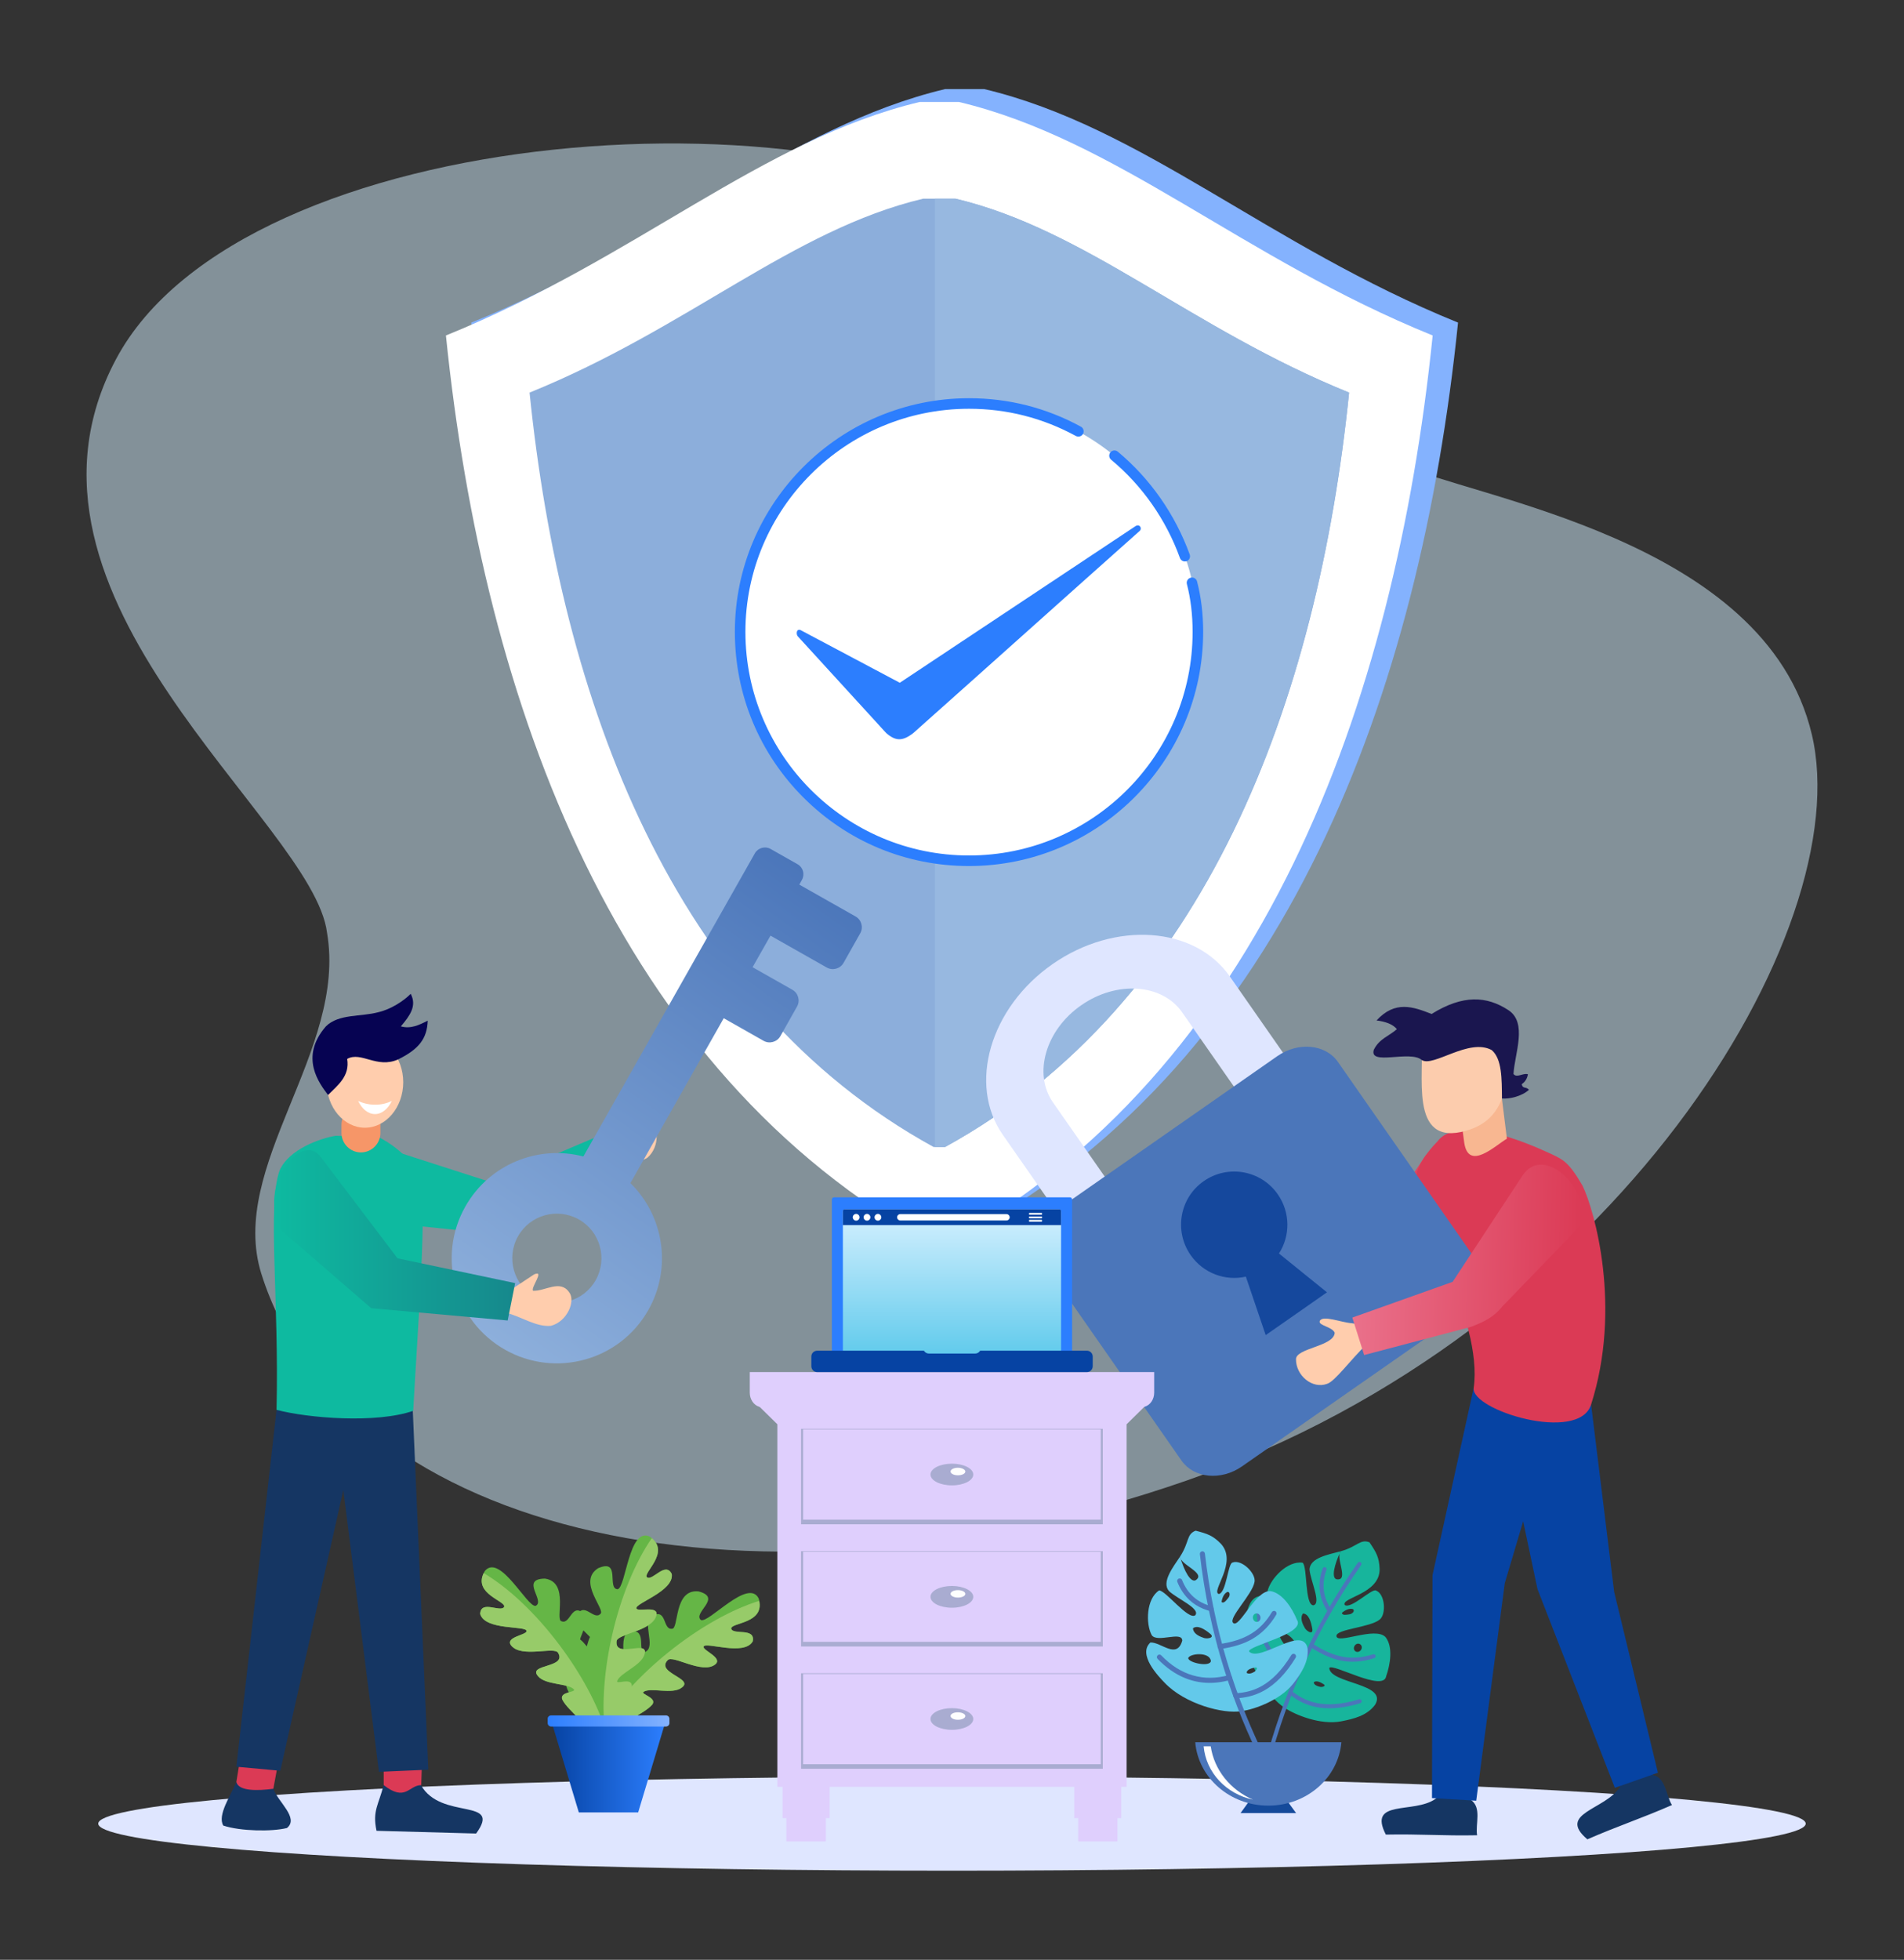
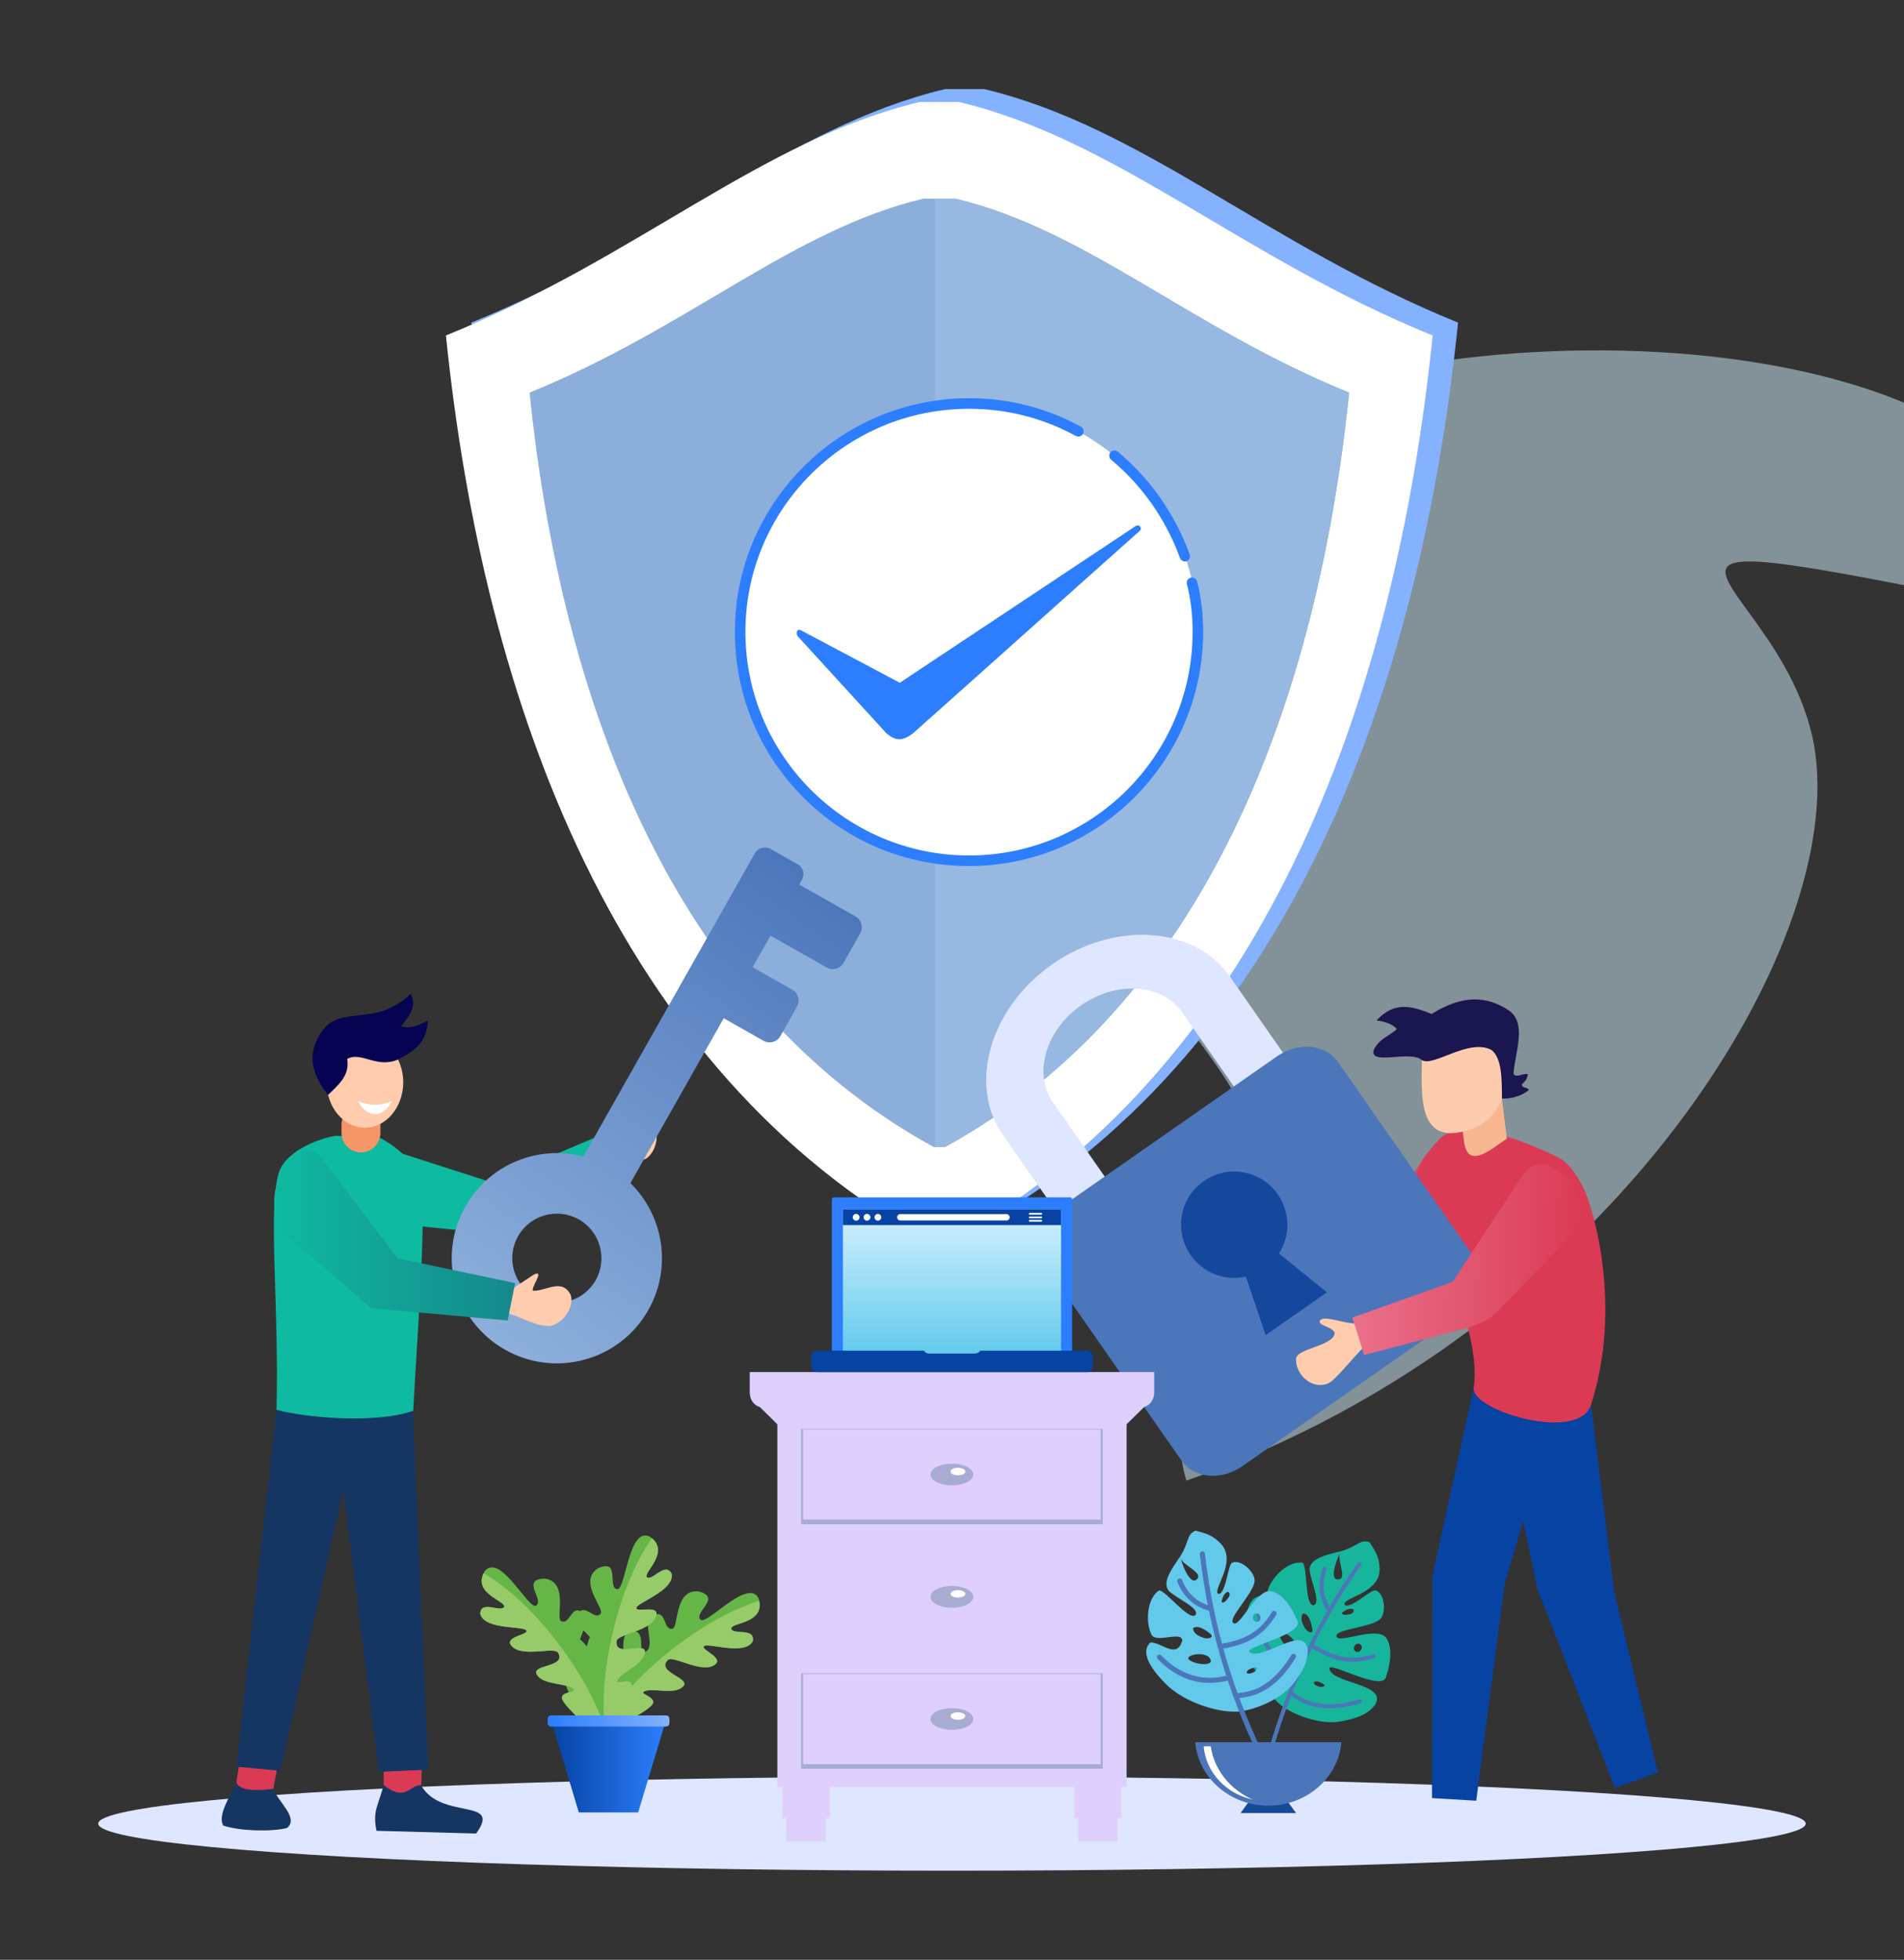
<svg xmlns="http://www.w3.org/2000/svg" width="1967.014" height="2024.22" enable-background="new 0 0 2000 2000" viewBox="16.515 -12.11 1967.014 2024.22" id="data-security">
  <rect x="16.515" y="-12.11" width="1967.014" height="2024.22" fill="#333333" stroke="none" />
  <ellipse cx="1000" cy="1871.5" fill="#dfe6ff" rx="882" ry="48.6" />
-   <path fill="#d5f0ff" d="M1888.3,746.5c48,202.8-203.9,617-646.1,770.7c-442.4,153.7-870.2,58-955.7-213.7     c-34.8-111.2,88.7-229.9,67.9-352c-14-115.3-349.1-345.8-218.2-592.3c130.9-246.7,751-289.6,971.2-124.9     c220.3,164.9,296.4,208.2,351,231.5C1537.5,502.7,1840.4,543.8,1888.3,746.5L1888.3,746.5z" opacity=".5" />
+   <path fill="#d5f0ff" d="M1888.3,746.5c48,202.8-203.9,617-646.1,770.7c-34.8-111.2,88.7-229.9,67.9-352c-14-115.3-349.1-345.8-218.2-592.3c130.9-246.7,751-289.6,971.2-124.9     c220.3,164.9,296.4,208.2,351,231.5C1537.5,502.7,1840.4,543.8,1888.3,746.5L1888.3,746.5z" opacity=".5" />
  <path fill="#65b646" fill-rule="evenodd" d="M651.9,1783.3c5.2-18.1,29-23.7,38.6-34.8c5.1-7.2-12.5-10.6-9.1-13.1     c7.5-4.9,29.9,3.1,39.4-4.3c13.5-9.5-27.3-15.2-14.4-28.4c5.1-5.8,35.4,14.7,48.8,4.6c9.2-6.9-13.2-14.7-11.7-18.6     c1.7-5.4,41.8,10.2,50.7-5.4c3.1-14.6-20.3-6.2-22.2-13.1c-0.8-6.6,36.3-4.9,28.3-31.3c-10.8-21.6-52.1,26.5-59.8,22.2     c-8.4-7.6,22.8-23-2.4-29.5c-25.9-2.6-20,39.5-27.5,38.6c-9.4,1.2-5.2-21-19.5-13.6c-12.8,6.2,4,32.3-8.1,37.5     c-8.8,0.8,2.5-22.9-14.3-21.6c-17.1,2-0.3,41.5-12.4,46.6c-5.5,3.5-3.7-23.4-14.5-18.1c-11.7,7.5-6.1,38-9.1,57.1     C639.8,1767.4,644.8,1774,651.9,1783.3L651.9,1783.3z" clip-rule="evenodd" />
  <path fill="#65b646" fill-rule="evenodd" d="M660.5,1780.2c-7.1-17.5,8.1-36.5,8.8-51.2c-0.5-8.8-16.4-0.7-15.2-4.7     c2.9-8.4,25.4-16.1,28.3-27.7c4.7-15.8-30.9,5-28.9-13.4c0.4-7.7,36.9-10.3,41.1-26.5c2.9-11.1-19.4-3.4-20.6-7.4     c-2-5.3,39.1-17.8,36.5-35.6c-6.6-13.4-19.8,7.6-25.6,3.4c-4.7-4.7,25.5-26.3,2.9-42.1c-21.8-10.3-24.6,53-33.3,54.4     c-11.3-0.8,3.7-32.1-20.1-21.7c-22,14,8.7,43.4,2.2,47.3c-6.6,6.8-17-13.2-23.7,1.3c-6.2,12.8,23.1,22.9,16.8,34.5     c-6.5,6.1-12.2-19.5-24.6-8.2c-12.2,12.2,25.4,32.9,19,44.4c-2.2,6.2-17.4-16.1-22.6-5.3c-4.6,13.1,18.8,33.6,28.1,50.4     C641.2,1775.1,649.2,1777.2,660.5,1780.2L660.5,1780.2z" clip-rule="evenodd" />
  <path fill="#65b646" fill-rule="evenodd" d="M626.3,1786.4c-0.6-18.8-22.3-30-28.9-43.1c-3.2-8.3,14.7-7.3,12-10.5     c-6.1-6.5-29.7-4.3-37.2-13.8c-10.7-12.5,30.2-8.1,20.9-23.9c-3.5-6.9-37.9,5.6-48.4-7.5c-7.2-8.9,16.4-11,15.8-15.1     c-0.3-5.7-43-0.3-47.9-17.6c0.6-14.9,21.2-1.1,24.7-7.3c2.4-6.2-34.1-13.6-19.8-37.2c15.7-18.3,44,38.4,52.5,36.1     c10-5.3-16.5-27.8,9.5-28.1c25.8,3.8,9.8,43.2,17.3,44.1c8.8,3.5,10.2-19,22.2-8.4c10.9,9.1-11.7,30.3-1.3,38.3     c8.4,2.9,3.2-22.8,19.1-17.5c16.1,6.1-9.8,40.4,0.7,48.3c4.5,4.8,9.3-21.8,18.5-14c9.5,10.1-3.4,38.4-5.1,57.5     C641.9,1773.9,635.4,1779.1,626.3,1786.4L626.3,1786.4z" clip-rule="evenodd" />
  <path fill="#97cb69" fill-rule="evenodd" d="M706.9,1694.6c-29.2,23.6-52.4,49.3-67.1,72.8l12,15.8c5.2-18.1,29-23.7,38.6-34.8      c5.1-7.2-12.5-10.6-9.1-13.1c7.5-4.9,29.9,3.1,39.4-4.3c13.5-9.5-27.3-15.2-14.4-28.4c5.1-5.8,35.4,14.7,48.8,4.6      c9.2-6.9-13.2-14.7-11.7-18.6c1.7-5.4,41.8,10.2,50.7-5.4c3.1-14.6-20.3-6.2-22.2-13.1c-0.8-6.4,33.9-5,28.9-28.7      C773,1650,739.4,1668.4,706.9,1694.6L706.9,1694.6z" clip-rule="evenodd" />
  <path fill="#97cb69" fill-rule="evenodd" d="M649,1676.4c-8.4,36.6-10.7,71.2-7.7,98.7l19.2,5c-7.1-17.5,8.1-36.5,8.8-51.2      c-0.5-8.8-16.4-0.7-15.2-4.7c2.9-8.4,25.4-16.1,28.3-27.7c4.7-15.8-30.9,5-28.9-13.4c0.4-7.7,36.9-10.3,41.1-26.5      c2.9-11.1-19.4-3.4-20.6-7.4c-2-5.3,39.1-17.8,36.5-35.6c-6.6-13.4-19.8,7.6-25.6,3.4c-4.5-4.5,23.6-24.9,5-40.4      C673.4,1600.5,658.3,1635.8,649,1676.4L649,1676.4z" clip-rule="evenodd" />
  <path fill="#97cb69" fill-rule="evenodd" d="M594.5,1687c22.5,30,38.8,60.6,47.3,87l-15.5,12.4c-0.6-18.8-22.3-30-28.9-43.1      c-3.2-8.3,14.7-7.3,12-10.5c-6.1-6.5-29.7-4.3-37.2-13.8c-10.7-12.5,30.2-8.1,20.9-23.9c-3.5-6.9-37.9,5.6-48.4-7.5      c-7.2-8.9,16.4-11,15.8-15.1c-0.3-5.7-43-0.3-47.9-17.6c0.6-14.9,21.2-1.1,24.7-7.3c2.3-6-31.7-13.1-21.1-34.9      C541.4,1627.6,569.4,1653.6,594.5,1687L594.5,1687z" clip-rule="evenodd" />
  <linearGradient id="a" x1="586.723" x2="703.587" y1="1813.718" y2="1813.718" gradientUnits="userSpaceOnUse">
    <stop offset="0" stop-color="#0643a3" />
    <stop offset="1" stop-color="#2c7efe" />
  </linearGradient>
  <polygon fill="url(#a)" fill-rule="evenodd" points="675.8 1859.9 703.6 1767.6 645.2 1767.6 586.7 1767.6 614.5 1859.9 647 1859.9" clip-rule="evenodd" />
  <linearGradient id="b" x1="582.245" x2="708.066" y1="1765.448" y2="1765.448" gradientUnits="userSpaceOnUse">
    <stop offset="0" stop-color="#2c7efe" />
    <stop offset="1" stop-color="#84b2fe" />
  </linearGradient>
  <path fill="url(#b)" fill-rule="evenodd" d="M585.9,1759.7h118.6c2,0,3.6,1.6,3.6,3.6v4.3c0,2-1.6,3.6-3.6,3.6H585.9     c-2,0-3.6-1.6-3.6-3.6v-4.3C582.2,1761.3,583.9,1759.7,585.9,1759.7L585.9,1759.7z" clip-rule="evenodd" />
  <path fill="#84b2fe" fill-rule="evenodd" d="M1033.3,79.9c163,38.8,292.3,161.2,489.5,241.2c-39.1,382.6-177.3,759.5-502.5,938.2      h-14.4c-325.3-178.7-463.4-555.5-502.5-938.2c197.1-79.9,326.4-202.3,489.5-241.2H1033.3z" clip-rule="evenodd" />
  <path fill="#84b2fe" fill-rule="evenodd" d="M1029.9,179.8c135.4,32.3,242.8,133.9,406.6,200.3c-32.5,317.8-147.2,630.8-417.4,779.2      h-11.9c-270.2-148.3-384.9-461.3-417.4-779.2c163.8-66.4,271.1-168,406.6-200.3H1029.9z" clip-rule="evenodd" />
  <path fill="#84b2fe" fill-rule="evenodd" d="M1008.6,179.8v979.5h10.4c270.2-148.3,384.9-461.3,417.4-779.2      c-163.8-66.4-271.1-168-406.6-200.3H1008.6z" clip-rule="evenodd" />
  <path fill="#fff" fill-rule="evenodd" d="M1007.1,93.2c163,38.8,292.3,161.2,489.5,241.2c-39.1,382.6-177.3,759.5-502.5,938.2      h-14.4C654.4,1093.9,516.3,717,477.2,334.4c197.1-79.9,326.4-202.3,489.5-241.2H1007.1z" clip-rule="evenodd" />
  <path fill="#8caedb" fill-rule="evenodd" d="M1003.7,193.1c135.4,32.3,242.8,133.9,406.6,200.3c-32.5,317.8-147.2,630.8-417.4,779.2      h-11.9c-270.2-148.3-384.9-461.3-417.4-779.2c163.8-66.4,271.1-168,406.6-200.3H1003.7z" clip-rule="evenodd" />
  <path fill="#97b8e0" fill-rule="evenodd" d="M982.4,193.1v979.5h10.4c270.2-148.3,384.9-461.3,417.4-779.2      c-163.8-66.4-271.1-168-406.6-200.3H982.4z" clip-rule="evenodd" />
  <path fill="#fff" fill-rule="evenodd" d="M1017.6,877c130.1,0,236.4-105.7,236.4-236.4c0-130.1-106.3-235.8-236.4-235.8     c-130.1,0-236.4,105.7-236.4,235.8C781.1,771.3,887.4,877,1017.6,877L1017.6,877z" clip-rule="evenodd" />
  <g>
    <path fill="#2c7efe" d="M1240.6,567.8c-2.2,0-4.3-1.4-5.1-3.6c-14.4-39.7-39-74.8-71.1-101.5       c-2.3-1.9-2.6-5.3-0.7-7.6c1.9-2.3,5.3-2.6,7.6-0.7c33.5,27.9,59.2,64.7,74.3,106.2c1,2.8-0.4,5.9-3.2,7       C1241.8,567.7,1241.2,567.8,1240.6,567.8z" />
    <path fill="#2c7efe" d="M1017.6,882.4c-64.7,0-125.4-25.1-171.1-70.8c-45.6-45.6-70.8-106.4-70.8-171.1       c0-133,108.5-241.3,241.9-241.3c40.9,0,79.8,9.9,115.6,29.4c2.6,1.4,3.6,4.7,2.2,7.4c-1.4,2.6-4.7,3.6-7.4,2.2       c-34.2-18.6-71.4-28.1-110.4-28.1c-127.4,0-231,103.4-231,230.4c0,127.4,103.6,231,231,231c127.4,0,231-103.6,231-231       c0-17.6-2-34.2-5.9-49.3c-0.8-2.9,1-5.9,3.9-6.6c2.9-0.8,5.9,1,6.6,3.9c4.2,16.1,6.3,33.6,6.3,52.1       C1259.4,773.9,1150.9,882.4,1017.6,882.4z" />
  </g>
  <path fill="#2c7efe" fill-rule="evenodd" d="M946.1,693.1l-101.4-53.8c-4.9-3.1-6.1,2.4-4.3,5.5L932,745c9.8,8.6,17.1,8.6,28.1,0     c78.2-69.6,155.8-139.3,234-208.9c2.4-2.4,0-7.3-4.3-4.9L946.1,693.1z" clip-rule="evenodd" />
  <g>
    <path fill="#ffcdad" fill-rule="evenodd" d="M619.1,1186.2l12.5-17.6l14.8-24.8c8.3-9.9,2.4,14.5,6.6,15.6c11.2-5,19.9-22.8,33.9-15     c10.2,4.8,11.8,28-1.7,39.4c-13.4,8.2-32.1,4.6-47.6,8.2L619.1,1186.2z" clip-rule="evenodd" />
    <path fill="#0ebaa0" fill-rule="evenodd" d="M416.7,1251c-45-21-39.8-90.1-9.9-79.7l116.4,37.5l106.6-45.4l14.6,33.5l-114.5,65.7L416.7,1251z" clip-rule="evenodd" />
    <path fill="#153663" fill-rule="evenodd" d="M288.4,1823.4c3.5,4,7,8.1,10.5,12.1c4.7,13.5,26.8,30.1,14.1,40.5c-15.3,3.9-48.1,3.4-65.8-2.5     c-6.4-10.7,7.7-31.2,13.6-45.1L288.4,1823.4z" clip-rule="evenodd" />
    <path fill="#db3a55" fill-rule="evenodd" d="M308.3,1784.7l-41,2.9c-2.2,13.6-4.3,27.3-6.6,40.8c2.2,9.8,22.3,9.2,38.2,7.1L308.3,1784.7z" clip-rule="evenodd" />
    <path fill="#153663" fill-rule="evenodd" d="M427,1805.8l24.4,25.9c20.7,36.9,84.4,12.4,57,50l-102.9-2.8c-4.5-21,2.4-27.1,7.3-47.3L427,1805.8z" clip-rule="evenodd" />
    <path fill="#db3a55" fill-rule="evenodd" d="M412.9,1779.9l40,10.4c-0.4,13.8-0.7,27.6-1.2,41.4c-12.9,0-16,17.7-38.8,0V1779.9z" clip-rule="evenodd" />
    <polygon fill="#153663" fill-rule="evenodd" points="329.2 1445.8 302.2 1444.1 260.7 1812.7 306.1 1816.9 371.2 1526.9 408 1818 459 1815.8 442.9 1443.2" clip-rule="evenodd" />
    <path fill="#0ebaa0" fill-rule="evenodd" d="M363.4,1161l44.1,1.4c19.9,9.6,39.6,29.2,42.6,42.4c8.6,20.4-2.5,161.1-6.7,240.3     c-38.3,13.3-108.5,7.6-141.2-1c2.7-113.6-9.5-210.9,3-246.8C314.5,1174.7,348.5,1163.3,363.4,1161L363.4,1161z" clip-rule="evenodd" />
    <path fill="#f69668" fill-rule="evenodd" d="M389.4,1129.7L389.4,1129.7c11,0,20.1,9,20.1,20v8.4c0,11.1-9.1,20.1-20.1,20.1l0,0c-11,0-20.1-9-20.1-20.1     v-8.4C369.3,1138.7,378.4,1129.7,389.4,1129.7L389.4,1129.7z" clip-rule="evenodd" />
    <path fill="#ffcdad" fill-rule="evenodd" d="M393.5,1152.7c-21.7,0-39.6-21-39.6-46.9c0-25.9,17.8-46.9,39.6-46.9c21.8,0,39.6,21,39.6,46.9     C433,1131.7,415.3,1152.7,393.5,1152.7L393.5,1152.7z" clip-rule="evenodd" />
    <path fill="#fff" fill-rule="evenodd" d="M421.3,1125c-3.9,8.3-10.3,13.6-17.4,13.6c-7.1,0-13.5-5.3-17.4-13.6c5.2,2.5,11.1,3.9,17.4,3.9     C410.1,1129,416.1,1127.6,421.3,1125L421.3,1125z" clip-rule="evenodd" />
    <path fill="#060352" fill-rule="evenodd" d="M375.2,1081.6c14.5-8,30.6,10.3,52.5,0.6c21.9-10.8,30-21.7,30.7-40.1c-8.8,4.5-17.6,8.8-27.8,5.9     c9.4-11,16.8-21.2,10.2-33.6c-7.2,7.3-20.4,16-33.5,19c-18,4.9-40.9,1.5-54.1,14.6c-27.8,32.1-6.6,59.1,2.2,70.9     C365.7,1108.6,378.1,1099.2,375.2,1081.6L375.2,1081.6z" clip-rule="evenodd" />
    <linearGradient id="c" x1="-125.124" x2="459.417" y1="1935.437" y2="1935.437" gradientTransform="rotate(-54.69 -338.773 1023.314)" gradientUnits="userSpaceOnUse">
      <stop offset="0" stop-color="#8dafdb" />
      <stop offset="1" stop-color="#4b76ba" />
    </linearGradient>
    <path fill="url(#c)" fill-rule="evenodd" d="M796.4,869.2l-177.2,313.2c-46.5-12.2-97.1,7.8-121.9,51.6c-29.6,52.2-11.2,118.5,41,148     c52.2,29.5,118.5,11.2,148-41c24.8-43.8,15.8-97.5-18.5-131.1l96.4-170.3l41.1,23.3c6.1,3.5,14,1.3,17.4-4.8l17.2-30.5     c3.5-6.1,1.3-14-4.8-17.4L794,986.9l18.5-32.6l58.1,32.9c6.1,3.5,14,1.3,17.4-4.8l17.2-30.5c3.5-6.1,1.3-14-4.8-17.4l-58.1-32.9     l2.7-4.9c3.2-5.7,1.2-12.9-4.4-16.1l-28.1-15.9C806.9,861.6,799.6,863.6,796.4,869.2L796.4,869.2z M551.7,1264.8     c-12.5,22.1-4.7,50.3,17.4,62.8c22.1,12.5,50.3,4.7,62.8-17.4c12.5-22.2,4.7-50.3-17.4-62.8     C592.3,1234.9,564.2,1242.7,551.7,1264.8L551.7,1264.8z" clip-rule="evenodd" />
    <path fill="#ffcdad" fill-rule="evenodd" d="M525.1,1330.6l19-10.4l24.2-16c11.7-5.2-4.1,14.2-1,16.9c12.4,0.5,27.9-11.8,37.1,1.4      c7.1,8.7-1.6,30.3-18.7,34.8c-15.6,1.5-31-9.9-46.4-13.4L525.1,1330.6z" clip-rule="evenodd" />
    <linearGradient id="d" x1="42.468" x2="291.435" y1="1263.808" y2="1263.808" gradientTransform="matrix(-1 0 0 1 591.175 0)" gradientUnits="userSpaceOnUse">
      <stop offset="0" stop-color="#16888c" />
      <stop offset="1" stop-color="#0ebaa0" />
    </linearGradient>
    <path fill="url(#d)" fill-rule="evenodd" d="M307.7,1259.2c-26.6-46,20.5-103.7,40.3-76.1l79.2,104.5l121.5,25.6l-7.7,38.6l-141-12.7L307.7,1259.2z" clip-rule="evenodd" />
  </g>
  <g>
-     <path fill="#153663" fill-rule="evenodd" d="M1707.3 1802.8l-17.7 31.3c-14.7 23.1-64.9 26.7-33.2 53.6 32.4-14.1 55.1-21.3 87.4-35.4-6.2-9.8-6.2-28.6-20.2-31.3L1707.3 1802.8zM1527.7 1823.8l-28.3 22.2c-22.4 15.7-70.1-.1-51.2 36.8 35.3-.7 59.1 1.4 94.3.7-2-11.5 5.2-28.8-6.7-36.7L1527.7 1823.8z" clip-rule="evenodd" />
    <polygon fill="#0643a3" fill-rule="evenodd" points="1608.9 1351.4 1539 1421.4 1496.4 1615 1495.9 1845.1 1541.6 1847.8 1571.1 1623.1 1590.1 1559.2 1604.9 1629.3 1684.8 1834.5 1729.3 1818.9 1684.1 1632.1 1660.3 1438.8" clip-rule="evenodd" />
    <path fill="#ffcdad" fill-rule="evenodd" d="M1325.7,1346.7l-14.2-2.3c-11-0.7-30.5-8.9-33.1-2.1c-1.4,4.6,13,5.7,15.5,12     c-0.8,14.1-40.1,15.8-40,27.3c-0.1,17,17,31.1,32.2,25.4c8.2-2.6,23.6-24.3,40.7-40.7L1325.7,1346.7z" clip-rule="evenodd" />
    <linearGradient id="e" x1="475.545" x2="691.438" y1="1274.745" y2="1274.745" gradientTransform="matrix(-.977 -.023 -.024 1 2020.368 13.322)" gradientUnits="userSpaceOnUse">
      <stop offset="0" stop-color="#db3a55" />
      <stop offset="1" stop-color="#ea718b" />
    </linearGradient>
    <path fill="url(#e)" fill-rule="evenodd" d="M1488.6,1182.3c30-36.9,45.5,31.2,34.6,61.5l-70.1,84.4c-7.9,10.5-17.5,14.9-28.9,19.6     l-99.5,28.6l-11.9-34.9l93.3-35.5L1488.6,1182.3z" clip-rule="evenodd" />
    <path fill="#db3a55" fill-rule="evenodd" d="M1619.7,1180.1c-73.4-34.2-107-28.3-118-13.4c-10.4,10.6-23.9,27.4-22.7,44.3     c-0.8,26.1,70,139.8,60,210.4c-3.3,23,108.4,57.3,121.2,17.4c32.1-100.1,3.7-200.7-8.8-226.3     C1637,1187.7,1631,1185.6,1619.7,1180.1L1619.7,1180.1z" clip-rule="evenodd" />
    <path fill="#f8b791" fill-rule="evenodd" d="M1563.1,1082.5l-37.5,58.7c1.2,9,2.4,18,3.6,26.9c4.4,29.8,32,3.1,44.1-4.1L1563.1,1082.5     z" clip-rule="evenodd" />
    <path fill="#fcccad" fill-rule="evenodd" d="M1575.4,1061.1l-90.8,1.1c4.7,32.3-14.4,111.4,46.9,93.5     C1576.7,1143,1574.3,1097.3,1575.4,1061.1L1575.4,1061.1z" clip-rule="evenodd" />
    <path fill="#1a164f" fill-rule="evenodd" d="M1557.6,1072.5c-23.5-12.8-60.2,17.9-72.2,10.3c-11.9-10.6-54.8,6.3-49.6-10.6     c5.6-11.5,15.9-14.2,23.8-21.3c-4.2-5.3-12.2-7.9-21-9c19.2-20.9,37.7-14.2,56.9-6.7c32.5-20.2,57-18.5,79.1-4.1     c20.4,13,6.6,45.2,5.5,66.1c3.4,4.5,10.1-1.4,14.9,0.3c-0.9,5.2-3.4,8.1-6.4,10.3c1.1,5.1,4.3,2.1,7.5,5.7     c-7.6,6.9-20.4,9.7-27.9,9C1568,1102.4,1568.3,1081.6,1557.6,1072.5L1557.6,1072.5z" clip-rule="evenodd" />
    <path fill="#dfe6ff" fill-rule="evenodd" d="M1103.9,983.7L1103.9,983.7c64.4-44.9,146.8-39.2,183.1,12.7l74,106.1      c36.2,52,13,131.3-51.3,176.2l0,0c-64.5,45-147,39.3-183.2-12.6l-74-106.1C1016.2,1108,1039.4,1028.6,1103.9,983.7L1103.9,983.7      z M1133.5,1026.2L1133.5,1026.2c36.7-25.6,83.6-22.3,104.2,7.2l86.8,124.4c20.6,29.6,7.5,74.7-29.2,100.3l0,0      c-36.8,25.7-83.6,22.3-104.2-7.2l-86.8-124.4C1083.7,1096.9,1096.7,1051.8,1133.5,1026.2L1133.5,1026.2z" clip-rule="evenodd" />
    <path fill="#4b76ba" fill-rule="evenodd" d="M1112.7,1234.6l223.5-155.9c21.5-15,49.7-12.3,62.5,6l140.3,201.2      c12.8,18.3,5.6,45.7-15.9,60.7l-223.5,155.9c-21.6,15.1-49.7,12.3-62.5-6l-140.3-201.2C1084,1276.9,1091,1249.6,1112.7,1234.6      L1112.7,1234.6z" clip-rule="evenodd" />
    <path fill="#15489d" fill-rule="evenodd" d="M1260.2,1207.8c24.9-17.3,59.1-11.2,76.4,13.7c13.1,18.8,12.9,43,1.2,61.1l49.6,40.1      l-31.6,22.1l-31.7,22.1l-20.5-60.4c-21.1,4.8-43.9-3.4-57-22.2C1229.2,1259.4,1235.2,1225.1,1260.2,1207.8L1260.2,1207.8z" clip-rule="evenodd" />
    <path fill="#ffcdad" fill-rule="evenodd" d="M1427.2,1356.9l-14.2-2.3c-11-0.7-30.5-8.9-33.1-2.1c-1.4,4.6,13,5.7,15.5,12      c-0.8,14.1-40.1,15.8-40,27.3c-0.1,17,17,31.1,32.2,25.4c8.2-2.6,23.6-24.3,40.7-40.7L1427.2,1356.9z" clip-rule="evenodd" />
    <linearGradient id="f" x1="347.165" x2="588.203" y1="1287.429" y2="1287.429" gradientTransform="matrix(-.977 -.023 -.024 1 2020.368 13.322)" gradientUnits="userSpaceOnUse">
      <stop offset="0" stop-color="#db3a55" />
      <stop offset="1" stop-color="#ea718b" />
    </linearGradient>
    <path fill="url(#f)" fill-rule="evenodd" d="M1588.8,1203.1c22.8-36.6,73.6,17,60.9,50.3l-81.3,84.1c-9,11.3-19.6,16-32.3,20.9      l-110.3,29.1l-12.2-38.7l103.6-36.9L1588.8,1203.1z" clip-rule="evenodd" />
  </g>
  <g>
    <path fill="#dfcffd" d="M1208.9,1405.1v21.3c0,6.6-3.8,12.8-10.1,14.6l-0.6,0.5l-17.8,17.5v374.5h-5.5v32.3h-3.9     v24.1h-40.6v-24.1h-4.1v-32.3H873.6v32.3h-3.9v24.1h-40.8v-24.1h-3.9v-32.3h-5.4V1459l-17.8-17.5l-0.8-0.5     c-6.1-1.9-9.9-8-9.9-14.6v-21.3H1208.9z" />
    <rect width="311.7" height="98.6" x="844.1" y="1463.7" fill="#a9acd1" />
    <rect width="307.5" height="93.2" x="846.2" y="1464.3" fill="#dfcffd" />
    <path fill="#a9acd1" d="M1000,1522.1c12.1,0,22-5,22-11.2s-9.9-11.2-22-11.2c-12.3,0-22.2,5-22.2,11.2     S987.7,1522.1,1000,1522.1L1000,1522.1z" />
    <path fill="#fefefe" d="M1006.1,1511.7c4.3,0,7.7-1.7,7.7-3.9c0-2-3.5-3.9-7.7-3.9c-4.3,0-7.6,1.9-7.6,3.9     C998.6,1510,1001.9,1511.7,1006.1,1511.7L1006.1,1511.7z" />
-     <rect width="311.7" height="98.4" x="844.1" y="1590.1" fill="#a9acd1" />
    <rect width="307.5" height="93" x="846.2" y="1590.7" fill="#dfcffd" />
    <path fill="#a9acd1" d="M1000,1648.5c12.1,0,22-5,22-11.3c0-6.1-9.9-11.2-22-11.2c-12.3,0-22.2,5-22.2,11.2     C977.8,1643.5,987.7,1648.5,1000,1648.5L1000,1648.5z" />
    <path fill="#fefefe" d="M1006.1,1638c4.3,0,7.7-1.7,7.7-3.8c0-2.2-3.5-3.9-7.7-3.9c-4.3,0-7.6,1.7-7.6,3.9     C998.6,1636.2,1001.9,1638,1006.1,1638L1006.1,1638z" />
    <rect width="311.7" height="98.6" x="844.1" y="1716.2" fill="#a9acd1" />
    <rect width="307.5" height="93.2" x="846.2" y="1716.9" fill="#dfcffd" />
    <path fill="#a9acd1" d="M1000,1774.6c12.1,0,22-5,22-11.2c0-6.1-9.9-11.2-22-11.2c-12.3,0-22.2,5-22.2,11.2     C977.8,1769.6,987.7,1774.6,1000,1774.6L1000,1774.6z" />
    <path fill="#fefefe" d="M1006.1,1764.2c4.3,0,7.7-1.7,7.7-3.9c0-2-3.5-3.8-7.7-3.8c-4.3,0-7.6,1.7-7.6,3.8     C998.6,1762.5,1001.9,1764.2,1006.1,1764.2L1006.1,1764.2z" />
  </g>
  <g>
    <path fill="#2c7efe" fill-rule="evenodd" d="M878.1,1224.6h243.8c1.2,0,2.2,1,2.2,2.2v167.4c0,1.2-1,2.2-2.2,2.2H878.1     c-1.2,0-2.2-1-2.2-2.2v-167.4C875.9,1225.6,876.9,1224.6,878.1,1224.6L878.1,1224.6z" clip-rule="evenodd" />
    <linearGradient id="g" x1="1000" x2="1000" y1="1237.054" y2="1385.978" gradientUnits="userSpaceOnUse">
      <stop offset="0" stop-color="#d5f0ff" />
      <stop offset="1" stop-color="#62cbec" />
    </linearGradient>
    <path fill="url(#g)" fill-rule="evenodd" d="M889.1,1237.1h221.8c1,0,1.8,0.9,1.8,1.9v145.1c0,1-0.8,1.9-1.8,1.9H889.1     c-1,0-1.8-0.9-1.8-1.9v-145.1C887.3,1237.9,888.1,1237.1,889.1,1237.1L889.1,1237.1z" clip-rule="evenodd" />
    <path fill="#0643a3" fill-rule="evenodd" d="M860.7 1383H971c1.1 1.8 3 3 5.2 3h47.7c2.2 0 4.1-1.2 5.2-3h110.3c3.3 0 6 2.7 6 6v10.1c0 3.3-2.7 6-6 6H860.7c-3.3 0-6-2.7-6-6V1389C854.7 1385.7 857.4 1383 860.7 1383L860.7 1383zM1112.7 1253.3H887.3v-14.5c0-1 .8-1.8 1.8-1.8h221.8c1 0 1.8.8 1.8 1.8V1253.3z" clip-rule="evenodd" />
    <path fill="#fff" fill-rule="evenodd" d="M901 1248.7c1.9 0 3.5-1.6 3.5-3.5 0-1.9-1.6-3.5-3.5-3.5-1.9 0-3.5 1.6-3.5 3.5C897.5 1247.1 899.1 1248.7 901 1248.7L901 1248.7zM912.2 1248.7c1.9 0 3.5-1.6 3.5-3.5 0-1.9-1.6-3.5-3.5-3.5-1.9 0-3.5 1.6-3.5 3.5C908.7 1247.1 910.3 1248.7 912.2 1248.7L912.2 1248.7zM923.5 1248.7c1.9 0 3.5-1.6 3.5-3.5 0-1.9-1.6-3.5-3.5-3.5s-3.5 1.6-3.5 3.5C920 1247.1 921.5 1248.7 923.5 1248.7L923.5 1248.7zM946.6 1241.9h109.7c1.8 0 3.3 1.5 3.3 3.3l0 0c0 1.8-1.5 3.3-3.3 3.3H946.6c-1.8 0-3.3-1.5-3.3-3.3l0 0C943.3 1243.4 944.8 1241.9 946.6 1241.9L946.6 1241.9zM1080.3 1240.7h12c.5 0 .9.4.9.9l0 0c0 .5-.4.9-.9.9h-12c-.5 0-.9-.4-.9-.9l0 0C1079.4 1241.1 1079.8 1240.7 1080.3 1240.7L1080.3 1240.7zM1080.3 1244.4h12c.5 0 .9.4.9.9l0 0c0 .5-.4.9-.9.9h-12c-.5 0-.9-.4-.9-.9l0 0C1079.4 1244.8 1079.8 1244.4 1080.3 1244.4L1080.3 1244.4zM1080.3 1247.9h12c.5 0 .9.4.9.9l0 0c0 .5-.4.9-.9.9h-12c-.5 0-.9-.4-.9-.9l0 0C1079.4 1248.3 1079.8 1247.9 1080.3 1247.9L1080.3 1247.9z" clip-rule="evenodd" />
  </g>
  <g>
    <path fill="#17b59c" fill-rule="evenodd" d="M1343.6,1751.8c-16.6-10.5-38.9-44.7-40.1-74.5c-0.4-9.1-1.8-40.7,16.5-41        c8.6,6.8,8.6,31.3,25.8,20.4c6.8-7.8-20.9-15.2-19.9-25.1c3.1-13.3,20.9-32,36.4-29.6c5.1,4.6,2,43.5,11,44        c8.5-1.7-2.6-24.5-3.9-36.7c0-12.5,20.1-15.8,32.1-19.1c-6.8,14.4-9.6,27.5-4.2,28.9c13.4,2-1.4-22.3,4.2-28.9        c17.4-4.8,20.1-13,29.8-9.3c7.1,10.5,10,15.5,10.5,27.5c0.5,26.1-40.5,29.7-36,37.3c6.6,4.4,28-17.4,32.2-15        c9.5,3.5,10.8,24.4,3.9,30c-10.2,8.3-45.1,9.8-44.7,17c0.5,9,39.9-10.2,50.7,1.1c8,10.1,4.9,28.4,0.7,40.3        c-2.5,17.1-55.7-13.8-58.8-8.4c0.7,16.3,60.9,15.8,47.3,38c-8.3,11.3-22,14.6-35.4,17.2        C1381,1769.7,1355.2,1759.6,1343.6,1751.8L1343.6,1751.8z M1421.8,1686.3c-1.8-1.3-4.4-0.7-5.7,1.3c-1.4,2-1.1,4.6,0.7,5.9        c1.8,1.2,4.4,0.6,5.7-1.4C1423.9,1690.2,1423.6,1687.5,1421.8,1686.3L1421.8,1686.3z M1372.3,1670.8c0.8,6.6-7.2,1.1-8.3-2.4        c-2.3-3.9-4.6-10.1-1.3-14C1368.4,1654.9,1371,1662.5,1372.3,1670.8L1372.3,1670.8z M1354.2,1692c5.5-8-10.4-20-15.4-18        C1335,1677.2,1348.9,1696.5,1354.2,1692L1354.2,1692z M1384,1727.5c3.1,2-2.1,3.4-4,2.6c-2.4-0.5-5.9-1.7-6.3-4.5        C1376,1723.4,1380.2,1725,1384,1727.5L1384,1727.5z M1414.4,1650c-3.8-1.5-8.7,1.3-11.6,3.8c0.5,3,4.9,1.9,7.7,1.5        C1413.6,1654.9,1416.5,1651.9,1414.4,1650L1414.4,1650z" clip-rule="evenodd" />
    <path fill="#4b76ba" d="M1324.3,1813c-0.9-0.4-1.5-1.4-1.2-2.5c9.3-35.7,21.5-70.2,36.1-102.8         c16.5-36.7,36.7-72.3,60.1-105.7c0.7-0.9,2-1.2,2.9-0.5c0.9,0.7,1.2,2,0.5,2.9c-44.3,63.2-75.6,131-95.5,207.1         c-0.3,1.1-1.4,1.8-2.5,1.5C1324.5,1813,1324.4,1813,1324.3,1813z" />
    <path fill="#4b76ba" d="M1389.3 1653.6c-.4-.2-.7-.4-.9-.8-4.8-7.1-7.7-14.7-8.5-22.5-.7-7.2.3-14.8 3.1-22.4.4-1.1 1.6-1.6 2.7-1.2 1.1.4 1.6 1.6 1.2 2.7-5.3 14.6-3.6 28.4 5 41.1.6 1 .4 2.2-.5 2.9C1390.7 1653.8 1389.9 1653.9 1389.3 1653.6zM1356.3 1719.5c0 0-.1 0-.1-.1-25.9-12.6-40.2-35.2-41.3-65.5 0-1.2.9-2.1 2-2.2 1.2 0 2.1.9 2.2 2 1.1 28.7 14.6 50.1 39 61.9 1 .5 1.5 1.8 1 2.8C1358.5 1719.5 1357.4 1719.9 1356.3 1719.5zM1388.4 1698.9c-5.8-2.4-11.8-5.7-18.3-9.9-1-.6-1.2-1.9-.6-2.9.6-1 1.9-1.2 2.9-.6 22.7 14.8 40.8 18 62.6 11.1 1.1-.3 2.3.3 2.6 1.4.3 1.1-.3 2.3-1.4 2.6-12.4 3.9-23.8 4.7-35 2.4C1396.9 1702 1392.7 1700.7 1388.4 1698.9z" />
    <g>
      <path fill="#4b76ba" d="M1364.8,1747.6c-6.6-2.7-12-6.4-16.5-10c-0.9-0.7-1.1-2-0.3-2.9s2-1.1,2.9-0.3        c12.7,10.1,32.1,20.2,69.7,8.7c1.1-0.3,2.3,0.3,2.6,1.4c0.3,1.1-0.3,2.3-1.4,2.6C1395.6,1755,1377.8,1753,1364.8,1747.6z" />
    </g>
    <g>
      <path fill="#63c9ea" fill-rule="evenodd" d="M1299.2,1755.3c-19.3,3.2-58.8-7.6-79.4-29.2c-6.4-6.6-28.3-29.3-14.8-41.7        c11-0.6,27.2,17.8,32.9-1.9c-0.1-10.3-25.7,2.5-31.5-5.6c-6.5-12-5.6-37.8,7.6-46.3c6.9,0.1,30.3,31.2,37.4,25.6        c5.3-6.9-18.2-16.6-27.2-24.9c-8.2-9.3,4.6-25.2,11.4-35.6c4.4,15.3,11,26.9,16.1,24.4c11.3-7.4-15.8-15.7-16.1-24.4        c9.9-15.2,6.4-23,16.1-26.8c12.3,3.2,17.8,5,26.2,13.6c17.6,19.2-10.7,49.1-2.3,51.8c7.9-1.1,9.4-31.6,14.2-32.5        c9.4-3.7,24.3,11.1,22.8,19.9c-2.1,13-27.3,37.3-22.2,42.4c6.3,6.5,23.1-34.1,38.7-32.8c12.7,2.2,22.5,18,27.3,29.7        c9.5,14.5-50.8,26.6-49.5,32.7c11.3,11.8,56-28.5,60.5-2.9c1.2,13.9-6.7,25.6-15.1,36.4        C1339,1743.8,1313.1,1753.4,1299.2,1755.3L1299.2,1755.3z M1314.3,1654.4c-2.2,0.2-3.7,2.4-3.4,4.8c0.3,2.4,2.3,4.2,4.4,3.9        c2.2-0.2,3.7-2.4,3.4-4.8C1318.4,1655.9,1316.5,1654.1,1314.3,1654.4L1314.3,1654.4z M1267,1675.6c5,4.4-4.7,5.5-7.8,3.7        c-4.3-1.4-10.1-4.5-10.2-9.6C1253.5,1666.2,1260.6,1670.2,1267,1675.6L1267,1675.6z M1267.5,1703.5c-1.2-9.6-21.1-8-23.4-3.2        C1243.3,1705.1,1266.5,1710.3,1267.5,1703.5L1267.5,1703.5z M1313.3,1710.2c3.6-0.5,0.7,3.9-1.2,4.6c-2.1,1.3-5.6,2.6-7.7,0.9        C1304.6,1712.5,1308.8,1711,1313.3,1710.2L1313.3,1710.2z M1284.7,1632.1c-3.8,1.5-5.7,6.7-6.2,10.5c2.4,1.9,5-1.9,6.8-4.1        C1287.4,1636.3,1287.5,1632.1,1284.7,1632.1L1284.7,1632.1z" clip-rule="evenodd" />
    </g>
    <g>
      <path fill="#4b76ba" d="M1323.7,1814.2c-0.6-0.2-1-0.7-1.3-1.2c-16.7-32.9-30.5-66.8-41.2-100.9         c-12-38.4-20.5-78.5-25.1-119c-0.2-1.4,0.9-2.7,2.3-2.9c1.4-0.2,2.7,0.9,2.9,2.3c8.8,76.8,30.3,148.1,65.8,218.2         c0.7,1.3,0.1,2.9-1.1,3.5C1325.2,1814.5,1324.4,1814.5,1323.7,1814.2z" />
      <path fill="#4b76ba" d="M1259.4 1649.5c-5.2-2.2-9.9-5.1-13.9-8.8-5.4-5-9.7-11.4-12.7-18.9-.5-1.3.1-2.9 1.5-3.4 1.3-.5 2.9.1 3.4 1.5 5.7 14.3 16 23.4 30.6 27.1 1.4.4 2.2 1.8 1.9 3.2-.4 1.4-1.8 2.2-3.2 1.9C1264.4 1651.3 1261.8 1650.5 1259.4 1649.5zM1240.2 1720.9c-9.9-4.1-19.2-10.7-27.8-19.6-1-1-1-2.7.1-3.7 1-1 2.7-1 3.7.1 19.7 20.6 43.8 27.6 69.7 20.4 1.4-.4 2.8.4 3.2 1.8.4 1.4-.4 2.8-1.8 3.2C1270.7 1727.8 1254.8 1727 1240.2 1720.9zM1276 1691c-.8-.3-1.4-1.1-1.6-2-.2-1.4.8-2.7 2.2-3 26.6-4 42.2-13.5 53.9-33 .7-1.2 2.3-1.6 3.6-.9 1.2.7 1.6 2.3.9 3.6-6.7 11.2-14.9 19.4-24.8 25.1-8.7 5-19.1 8.3-32.7 10.3C1276.9 1691.3 1276.4 1691.2 1276 1691zM1292.2 1741.8c-.9-.4-1.5-1.2-1.6-2.3-.1-1.4 1-2.7 2.5-2.7 16.1-.9 37.1-6.1 57.5-39.5.8-1.2 2.4-1.6 3.6-.9 1.2.8 1.6 2.4.9 3.6-9.8 16.1-20.6 27.3-32.7 34.1-11.2 6.2-21.3 7.5-28.9 7.9C1292.9 1742.1 1292.5 1742 1292.2 1741.8z" />
    </g>
    <polygon fill="#154a9a" fill-rule="evenodd" points="1326.8 1821.2 1341.1 1840.9 1355.5 1860.6 1326.8 1860.6 1298.1 1860.6 1312.4 1840.9" clip-rule="evenodd" />
    <path fill="#4b76ba" fill-rule="evenodd" d="M1402.3,1787.4c-3.1,36.7-35.8,65.5-75.5,65.5s-72.4-28.8-75.5-65.5H1402.3z" clip-rule="evenodd" />
    <path fill="#fff" fill-rule="evenodd" d="M1311,1846.7c-27.6-5.8-48.6-27.9-51-55.1h7.3C1270.9,1816.2,1287.8,1836.8,1311,1846.7     L1311,1846.7z" clip-rule="evenodd" />
  </g>
</svg>